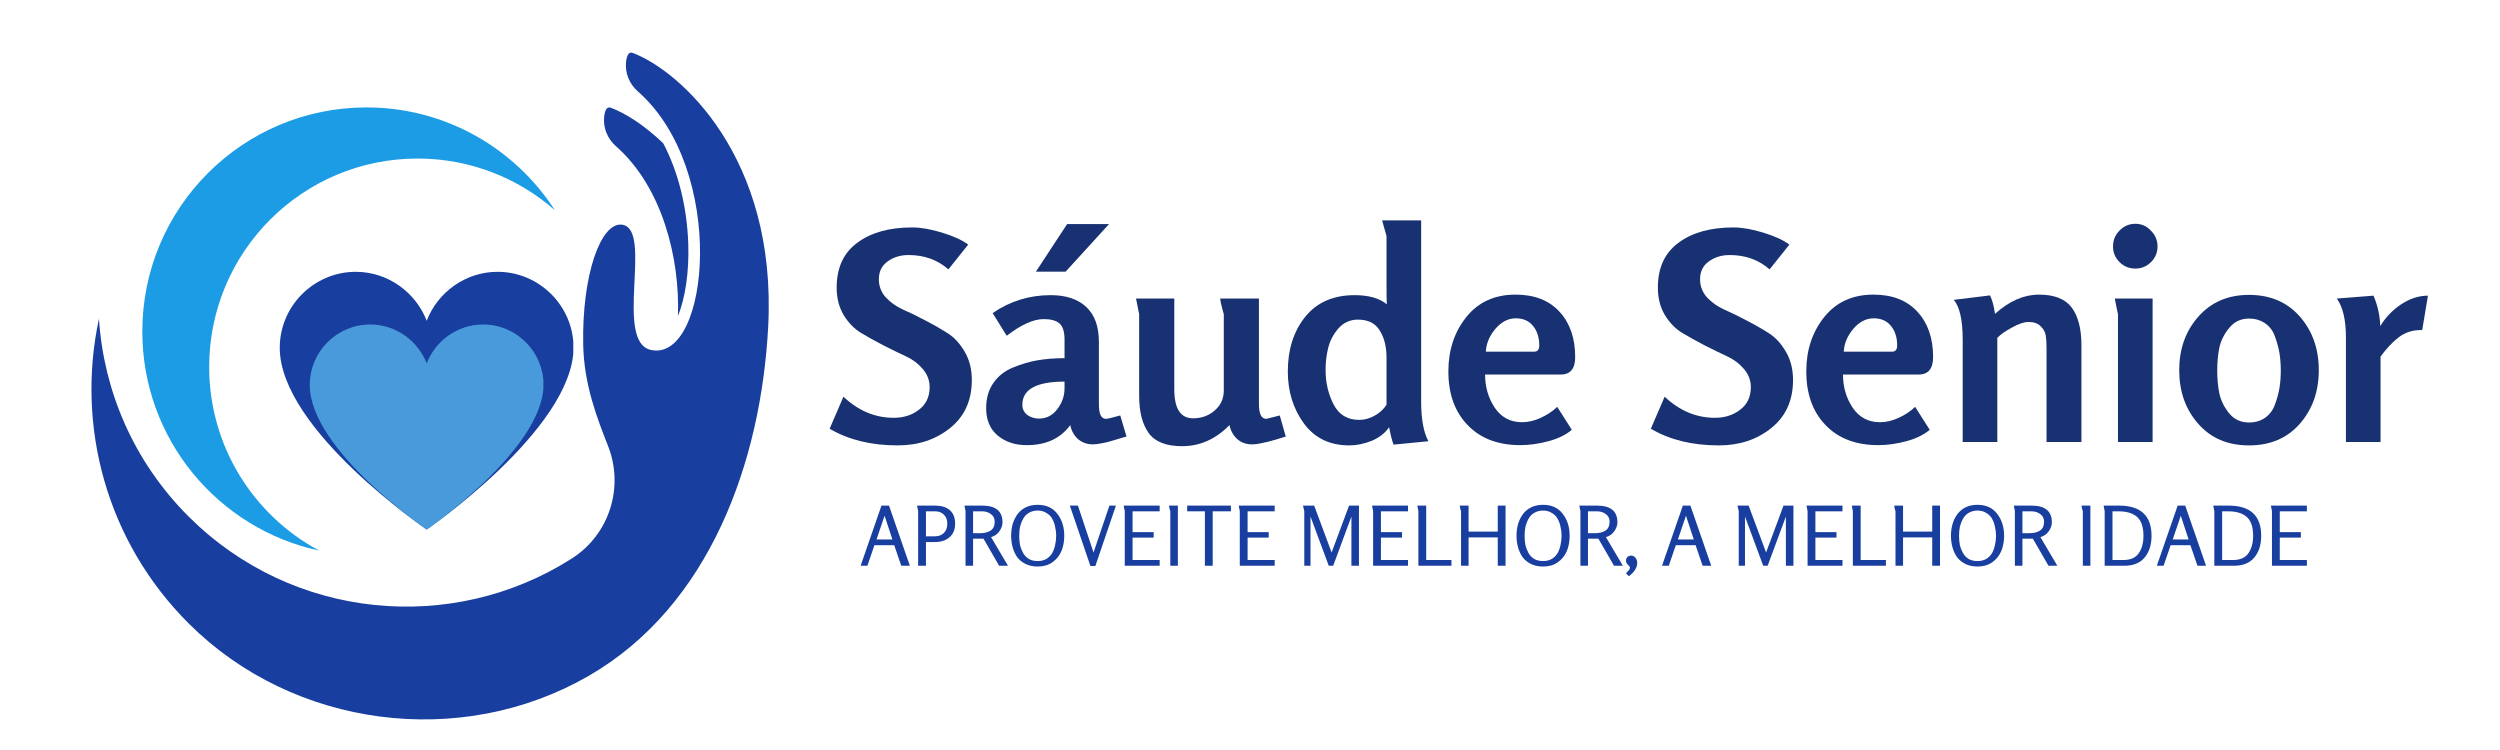
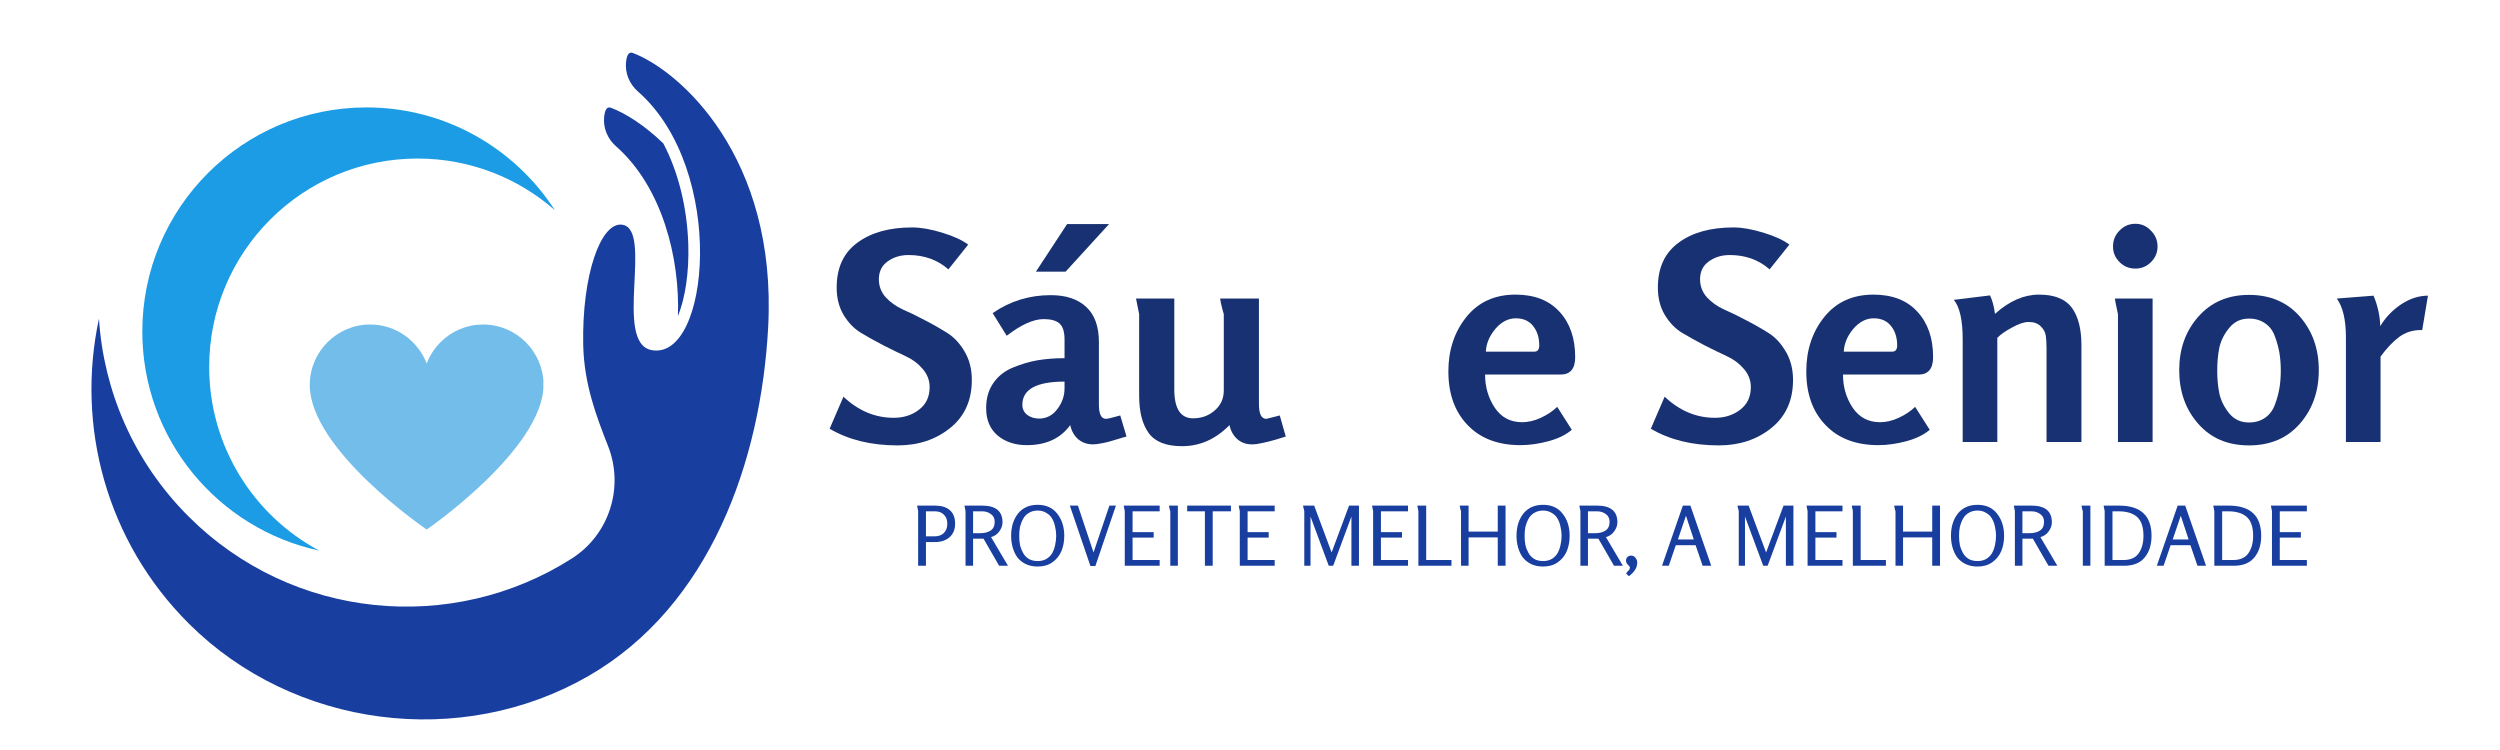
<svg xmlns="http://www.w3.org/2000/svg" version="1.2" preserveAspectRatio="xMidYMid meet" height="60" viewBox="0 0 150 45" zoomAndPan="magnify" width="200">
  <defs>
    <clipPath id="f8e9267333">
      <path d="M 0.281 1.082 L 41.32 1.082 L 41.32 41.441 L 0.281 41.441 Z M 0.281 1.082" />
    </clipPath>
    <clipPath id="0d503af711">
      <path d="M 11.785 14.309 L 29.434 14.309 L 29.434 29.773 L 11.785 29.773 Z M 11.785 14.309" />
    </clipPath>
    <clipPath id="1f678ef727">
      <path d="M 11.785 18.871 C 11.785 23.781 20.602 29.773 20.602 29.773 C 20.602 29.773 29.375 23.742 29.414 18.871 C 29.414 16.359 27.363 14.309 24.852 14.309 C 22.918 14.309 21.254 15.547 20.602 17.246 C 19.945 15.547 18.281 14.309 16.348 14.309 C 13.836 14.309 11.785 16.359 11.785 18.871" />
    </clipPath>
    <clipPath id="64719fa6af">
      <path d="M 0.785 0.309 L 18.434 0.309 L 18.434 15.773 L 0.785 15.773 Z M 0.785 0.309" />
    </clipPath>
    <clipPath id="eb124113f6">
      <path d="M 0.785 4.871 C 0.785 9.781 9.602 15.773 9.602 15.773 C 9.602 15.773 18.375 9.742 18.414 4.871 C 18.414 2.359 16.363 0.309 13.852 0.309 C 11.918 0.309 10.254 1.547 9.602 3.246 C 8.945 1.547 7.281 0.309 5.348 0.309 C 2.836 0.309 0.785 2.359 0.785 4.871" />
    </clipPath>
    <clipPath id="65221f510f">
      <rect height="16" y="0" width="19" x="0" />
    </clipPath>
    <filter height="100%" id="abc5795e75" filterUnits="objectBoundingBox" width="100%" y="0%" x="0%">
      <feColorMatrix in="SourceGraphic" type="matrix" values="0 0 0 0 1 0 0 0 0 1 0 0 0 0 1 0 0 0 1 0" />
    </filter>
    <clipPath id="d7a289a5d6">
      <path d="M 0.586 0.469 L 14.629 0.469 L 14.629 12.773 L 0.586 12.773 Z M 0.586 0.469" />
    </clipPath>
    <clipPath id="8b9559f9db">
      <path d="M 0.586 4.098 C 0.586 8.004 7.602 12.773 7.602 12.773 C 7.602 12.773 14.582 7.973 14.613 4.098 C 14.613 2.098 12.984 0.469 10.984 0.469 C 9.445 0.469 8.121 1.453 7.602 2.805 C 7.078 1.453 5.754 0.469 4.215 0.469 C 2.215 0.469 0.586 2.098 0.586 4.098" />
    </clipPath>
    <clipPath id="79a295a06c">
      <path d="M 0.586 0.469 L 14.629 0.469 L 14.629 12.773 L 0.586 12.773 Z M 0.586 0.469" />
    </clipPath>
    <clipPath id="256739ebfb">
      <path d="M 0.586 4.098 C 0.586 8.004 7.602 12.773 7.602 12.773 C 7.602 12.773 14.582 7.973 14.613 4.098 C 14.613 2.098 12.984 0.469 10.984 0.469 C 9.445 0.469 8.121 1.453 7.602 2.805 C 7.078 1.453 5.754 0.469 4.215 0.469 C 2.215 0.469 0.586 2.098 0.586 4.098" />
    </clipPath>
    <clipPath id="f64f2ee4e2">
      <rect height="13" y="0" width="15" x="0" />
    </clipPath>
    <clipPath id="5a8379feed">
      <rect height="13" y="0" width="15" x="0" />
    </clipPath>
    <clipPath id="cb2964ff74">
      <rect height="42" y="0" width="42" x="0" />
    </clipPath>
    <clipPath id="59df30bb77">
      <path d="M 0.441 4 L 10 4 L 10 18 L 0.441 18 Z M 0.441 4" />
    </clipPath>
    <clipPath id="75a9b8c454">
      <rect height="22" y="0" width="98" x="0" />
    </clipPath>
    <clipPath id="0e88aca4c2">
      <path d="M 0.359 1 L 4 1 L 4 5 L 0.359 5 Z M 0.359 1" />
    </clipPath>
    <clipPath id="804e89965c">
      <path d="M 85 1 L 87.961 1 L 87.961 5 L 85 5 Z M 85 1" />
    </clipPath>
    <clipPath id="98f21d3883">
      <rect height="7" y="0" width="88" x="0" />
    </clipPath>
  </defs>
  <g id="ea66371da2">
    <g transform="matrix(1,0,0,1,5,2)">
      <g clip-path="url(#cb2964ff74)">
        <path d="M 7.551 20.016 C 7.551 13.109 13.148 7.512 20.055 7.512 C 23.211 7.512 26.094 8.684 28.293 10.613 C 25.898 6.902 21.73 4.445 16.988 4.445 C 9.562 4.445 3.539 10.465 3.539 17.891 C 3.539 24.344 8.086 29.734 14.148 31.035 C 10.219 28.93 7.551 24.785 7.551 20.016" style="stroke:none;fill-rule:nonzero;fill:#1b9ce4;fill-opacity:1;" />
        <g clip-path="url(#f8e9267333)" clip-rule="nonzero">
          <path d="M 32.965 1.176 C 32.719 1.082 32.609 1.34 32.566 1.688 C 32.484 2.363 32.758 3.035 33.27 3.484 C 38.629 8.18 37.59 19.688 34.086 19.004 C 31.785 18.551 34.234 11.715 32.316 11.48 C 31.043 11.328 29.914 14.496 29.992 18.676 C 30.039 21.066 30.809 23.039 31.48 24.754 C 32.461 27.234 31.562 30.074 29.312 31.508 C 22.164 36.07 12.559 35.23 6.309 28.984 C 3.008 25.684 1.219 21.445 0.938 17.125 C -0.445 23.52 1.355 30.465 6.34 35.426 C 12.621 41.68 22.648 42.98 30.324 38.551 C 37.609 34.344 40.656 25.684 41.09 17.633 C 41.641 7.395 35.766 2.23 32.965 1.176 Z M 31.961 6.777 C 34.746 9.227 35.801 13.512 35.676 16.965 C 36.113 15.895 36.352 14.328 36.297 12.648 C 36.223 10.406 35.691 8.305 34.797 6.602 C 33.641 5.488 32.504 4.785 31.652 4.465 C 31.398 4.371 31.289 4.641 31.25 5 C 31.176 5.672 31.453 6.332 31.961 6.777" style="stroke:none;fill-rule:nonzero;fill:#183e9f;fill-opacity:1;" />
        </g>
        <g clip-path="url(#0d503af711)" clip-rule="nonzero">
          <g clip-path="url(#1f678ef727)" clip-rule="nonzero">
            <g transform="matrix(1,0,0,1,11,14)">
              <g clip-path="url(#65221f510f)" id="4e17872602">
                <g clip-path="url(#64719fa6af)" clip-rule="nonzero">
                  <g clip-path="url(#eb124113f6)" clip-rule="nonzero">
-                     <path d="M 0.785 0.309 L 18.398 0.309 L 18.398 15.773 L 0.785 15.773 Z M 0.785 0.309" style="stroke:none;fill-rule:nonzero;fill:#183e9f;fill-opacity:1;" />
-                   </g>
+                     </g>
                </g>
              </g>
            </g>
          </g>
        </g>
        <g transform="matrix(1,0,0,1,13,17)" mask="url(#2912b8b522)">
          <g clip-path="url(#5a8379feed)" id="56e8eb2df8">
            <g clip-path="url(#d7a289a5d6)" clip-rule="nonzero">
              <g clip-path="url(#8b9559f9db)" clip-rule="nonzero">
                <g>
                  <g clip-path="url(#f64f2ee4e2)" id="5da66139c7">
                    <g clip-path="url(#79a295a06c)" clip-rule="nonzero">
                      <g clip-path="url(#256739ebfb)" clip-rule="nonzero">
                        <path d="M 0.586 0.469 L 14.602 0.469 L 14.602 12.773 L 0.586 12.773 Z M 0.586 0.469" style="stroke:none;fill-rule:nonzero;fill:#54afe6;fill-opacity:1;" />
                      </g>
                    </g>
                  </g>
                </g>
              </g>
            </g>
          </g>
          <mask id="2912b8b522">
            <g filter="url(#abc5795e75)">
              <rect style="fill:#000000;fill-opacity:0.82;stroke:none;" y="0" height="42" width="42" x="0" />
            </g>
          </mask>
        </g>
      </g>
    </g>
    <g transform="matrix(1,0,0,1,49,9)">
      <g clip-path="url(#75a9b8c454)">
        <g clip-path="url(#59df30bb77)" clip-rule="nonzero">
          <g style="fill:#183172;fill-opacity:1;">
            <g transform="translate(0.716, 17.521)">
              <path d="M 8.594 -3.719 C 8.594 -2.5 8.16 -1.539 7.297 -0.844 C 6.43 -0.145 5.379 0.203 4.141 0.203 C 2.555 0.203 1.195 -0.129 0.062 -0.797 L 0.891 -2.719 C 1.785 -1.875 2.789 -1.453 3.906 -1.453 C 4.5 -1.453 5.004 -1.613 5.422 -1.938 C 5.848 -2.258 6.062 -2.711 6.062 -3.297 C 6.062 -3.703 5.922 -4.066 5.641 -4.391 C 5.367 -4.711 5.023 -4.969 4.609 -5.156 C 4.203 -5.344 3.754 -5.562 3.266 -5.812 C 2.785 -6.062 2.336 -6.312 1.922 -6.562 C 1.516 -6.812 1.172 -7.172 0.891 -7.641 C 0.617 -8.109 0.484 -8.648 0.484 -9.266 C 0.484 -10.453 0.895 -11.348 1.719 -11.953 C 2.539 -12.566 3.641 -12.875 5.016 -12.875 C 5.535 -12.875 6.133 -12.77 6.812 -12.562 C 7.5 -12.352 8.02 -12.113 8.375 -11.844 L 7.188 -10.359 C 6.539 -10.93 5.742 -11.219 4.797 -11.219 C 4.305 -11.219 3.883 -11.086 3.531 -10.828 C 3.188 -10.578 3.016 -10.223 3.016 -9.766 C 3.016 -9.359 3.148 -9 3.422 -8.688 C 3.703 -8.383 4.047 -8.141 4.453 -7.953 C 4.867 -7.773 5.316 -7.555 5.797 -7.297 C 6.285 -7.047 6.734 -6.789 7.141 -6.531 C 7.547 -6.27 7.891 -5.895 8.172 -5.406 C 8.453 -4.926 8.594 -4.363 8.594 -3.719 Z M 8.594 -3.719" style="stroke:none" />
            </g>
          </g>
        </g>
        <g style="fill:#183172;fill-opacity:1;">
          <g transform="translate(9.653, 17.521)">
            <path d="M 7.891 -13.078 L 5.281 -10.219 L 3.5 -10.219 L 5.375 -13.078 Z M 8.938 -0.328 C 8.832 -0.305 8.672 -0.258 8.453 -0.188 C 8.242 -0.125 8.066 -0.07 7.922 -0.031 C 7.785 0.008 7.625 0.047 7.438 0.078 C 7.25 0.117 7.078 0.141 6.922 0.141 C 6.578 0.141 6.281 0.035 6.031 -0.172 C 5.789 -0.391 5.633 -0.672 5.562 -1.016 C 4.977 -0.211 4.109 0.188 2.953 0.188 C 2.254 0.188 1.672 -0.004 1.203 -0.391 C 0.742 -0.785 0.516 -1.332 0.516 -2.031 C 0.516 -2.625 0.66 -3.129 0.953 -3.547 C 1.242 -3.961 1.633 -4.27 2.125 -4.469 C 2.625 -4.676 3.117 -4.82 3.609 -4.906 C 4.109 -4.988 4.645 -5.031 5.219 -5.031 L 5.219 -6.156 C 5.219 -6.613 5.117 -6.93 4.922 -7.109 C 4.723 -7.285 4.406 -7.375 3.969 -7.375 C 3.352 -7.375 2.613 -7.039 1.75 -6.375 L 0.906 -7.734 C 1.945 -8.453 3.109 -8.812 4.391 -8.812 C 5.316 -8.812 6.031 -8.57 6.531 -8.094 C 7.031 -7.625 7.281 -6.926 7.281 -6 L 7.281 -2.25 C 7.281 -1.676 7.422 -1.391 7.703 -1.391 C 7.797 -1.391 8.082 -1.457 8.562 -1.594 Z M 5.219 -3.219 L 5.219 -3.625 C 3.531 -3.625 2.688 -3.16 2.688 -2.234 C 2.688 -1.984 2.785 -1.781 2.984 -1.625 C 3.191 -1.477 3.426 -1.406 3.688 -1.406 C 4.133 -1.406 4.5 -1.594 4.781 -1.969 C 5.07 -2.344 5.219 -2.758 5.219 -3.219 Z M 5.219 -3.219" style="stroke:none" />
          </g>
        </g>
        <g style="fill:#183172;fill-opacity:1;">
          <g transform="translate(18.208, 17.521)">
            <path d="M 9.938 -0.328 C 9.852 -0.305 9.648 -0.242 9.328 -0.141 C 9.004 -0.047 8.734 0.02 8.516 0.062 C 8.305 0.113 8.102 0.141 7.906 0.141 C 7.562 0.141 7.27 0.035 7.031 -0.172 C 6.789 -0.391 6.633 -0.672 6.562 -1.016 C 5.738 -0.172 4.789 0.25 3.719 0.25 C 2.77 0.25 2.102 -0.008 1.719 -0.531 C 1.332 -1.062 1.141 -1.812 1.141 -2.781 L 1.141 -7.672 L 0.953 -8.609 L 3.25 -8.609 L 3.25 -3.156 C 3.25 -2 3.625 -1.422 4.375 -1.422 C 4.883 -1.422 5.316 -1.578 5.672 -1.891 C 6.035 -2.203 6.219 -2.602 6.219 -3.094 L 6.219 -7.672 C 6.219 -7.68 6.195 -7.754 6.156 -7.891 C 6.125 -8.035 6.086 -8.18 6.047 -8.328 C 6.016 -8.484 6 -8.578 6 -8.609 L 8.328 -8.609 L 8.328 -2.281 C 8.328 -1.688 8.473 -1.391 8.766 -1.391 C 8.785 -1.391 9.055 -1.457 9.578 -1.594 Z M 9.938 -0.328" style="stroke:none" />
          </g>
        </g>
        <g style="fill:#183172;fill-opacity:1;">
          <g transform="translate(27.785, 17.521)">
-             <path d="M 8.922 -0.047 L 6.828 0.156 C 6.734 -0.094 6.645 -0.441 6.562 -0.891 C 6.332 -0.547 5.988 -0.273 5.531 -0.078 C 5.07 0.109 4.617 0.203 4.172 0.203 C 3.004 0.203 2.098 -0.234 1.453 -1.109 C 0.805 -1.992 0.484 -3.035 0.484 -4.234 C 0.484 -5.555 0.832 -6.648 1.531 -7.516 C 2.227 -8.379 3.219 -8.812 4.5 -8.812 C 5.332 -8.812 5.973 -8.629 6.422 -8.266 C 6.41 -8.566 6.406 -8.914 6.406 -9.312 L 6.406 -12.359 L 6.141 -13.297 L 8.484 -13.297 L 8.484 -2.453 C 8.484 -1.379 8.629 -0.578 8.922 -0.047 Z M 6.406 -2.234 L 6.406 -5.062 C 6.406 -5.719 6.27 -6.258 6 -6.688 C 5.738 -7.125 5.301 -7.344 4.688 -7.344 C 4.219 -7.344 3.828 -7.164 3.516 -6.812 C 3.211 -6.457 3.008 -6.066 2.906 -5.641 C 2.801 -5.223 2.75 -4.785 2.75 -4.328 C 2.75 -3.566 2.91 -2.875 3.234 -2.25 C 3.555 -1.633 4.066 -1.328 4.766 -1.328 C 5.078 -1.328 5.383 -1.41 5.688 -1.578 C 5.988 -1.742 6.227 -1.961 6.406 -2.234 Z M 6.406 -2.234" style="stroke:none" />
-           </g>
+             </g>
        </g>
        <g style="fill:#183172;fill-opacity:1;">
          <g transform="translate(37.449, 17.521)">
            <path d="M 8.062 -5.094 C 8.062 -4.395 7.77 -4.047 7.188 -4.047 L 2.656 -4.047 C 2.656 -3.305 2.848 -2.645 3.234 -2.062 C 3.629 -1.477 4.176 -1.188 4.875 -1.188 C 5.238 -1.188 5.613 -1.273 6 -1.453 C 6.383 -1.629 6.711 -1.848 6.984 -2.109 L 7.859 -0.734 C 7.504 -0.43 7.035 -0.203 6.453 -0.047 C 5.867 0.109 5.312 0.188 4.781 0.188 C 3.438 0.188 2.379 -0.211 1.609 -1.016 C 0.836 -1.816 0.453 -2.891 0.453 -4.234 C 0.453 -5.516 0.812 -6.602 1.531 -7.5 C 2.25 -8.395 3.234 -8.844 4.484 -8.844 C 5.617 -8.844 6.5 -8.5 7.125 -7.812 C 7.75 -7.133 8.062 -6.227 8.062 -5.094 Z M 5.906 -5.797 C 5.906 -6.273 5.781 -6.664 5.531 -6.969 C 5.289 -7.27 4.945 -7.422 4.5 -7.422 C 4.039 -7.422 3.629 -7.207 3.266 -6.781 C 2.91 -6.352 2.723 -5.898 2.703 -5.422 L 5.609 -5.422 C 5.805 -5.422 5.906 -5.547 5.906 -5.797 Z M 5.906 -5.797" style="stroke:none" />
          </g>
        </g>
        <g style="fill:#183172;fill-opacity:1;">
          <g transform="translate(46.005, 17.521)">
            <path d="" style="stroke:none" />
          </g>
        </g>
        <g style="fill:#183172;fill-opacity:1;">
          <g transform="translate(49.988, 17.521)">
            <path d="M 8.594 -3.719 C 8.594 -2.5 8.16 -1.539 7.297 -0.844 C 6.43 -0.145 5.379 0.203 4.141 0.203 C 2.555 0.203 1.195 -0.129 0.062 -0.797 L 0.891 -2.719 C 1.785 -1.875 2.789 -1.453 3.906 -1.453 C 4.5 -1.453 5.004 -1.613 5.422 -1.938 C 5.848 -2.258 6.062 -2.711 6.062 -3.297 C 6.062 -3.703 5.922 -4.066 5.641 -4.391 C 5.367 -4.711 5.023 -4.969 4.609 -5.156 C 4.203 -5.344 3.754 -5.562 3.266 -5.812 C 2.785 -6.062 2.336 -6.312 1.922 -6.562 C 1.516 -6.812 1.172 -7.172 0.891 -7.641 C 0.617 -8.109 0.484 -8.648 0.484 -9.266 C 0.484 -10.453 0.895 -11.348 1.719 -11.953 C 2.539 -12.566 3.641 -12.875 5.016 -12.875 C 5.535 -12.875 6.133 -12.77 6.812 -12.562 C 7.5 -12.352 8.02 -12.113 8.375 -11.844 L 7.188 -10.359 C 6.539 -10.93 5.742 -11.219 4.797 -11.219 C 4.305 -11.219 3.883 -11.086 3.531 -10.828 C 3.188 -10.578 3.016 -10.223 3.016 -9.766 C 3.016 -9.359 3.148 -9 3.422 -8.688 C 3.703 -8.383 4.047 -8.141 4.453 -7.953 C 4.867 -7.773 5.316 -7.555 5.797 -7.297 C 6.285 -7.047 6.734 -6.789 7.141 -6.531 C 7.547 -6.27 7.891 -5.895 8.172 -5.406 C 8.453 -4.926 8.594 -4.363 8.594 -3.719 Z M 8.594 -3.719" style="stroke:none" />
          </g>
        </g>
        <g style="fill:#183172;fill-opacity:1;">
          <g transform="translate(58.924, 17.521)">
            <path d="M 8.062 -5.094 C 8.062 -4.395 7.77 -4.047 7.188 -4.047 L 2.656 -4.047 C 2.656 -3.305 2.848 -2.645 3.234 -2.062 C 3.629 -1.477 4.176 -1.188 4.875 -1.188 C 5.238 -1.188 5.613 -1.273 6 -1.453 C 6.383 -1.629 6.711 -1.848 6.984 -2.109 L 7.859 -0.734 C 7.504 -0.43 7.035 -0.203 6.453 -0.047 C 5.867 0.109 5.312 0.188 4.781 0.188 C 3.438 0.188 2.379 -0.211 1.609 -1.016 C 0.836 -1.816 0.453 -2.891 0.453 -4.234 C 0.453 -5.516 0.812 -6.602 1.531 -7.5 C 2.25 -8.395 3.234 -8.844 4.484 -8.844 C 5.617 -8.844 6.5 -8.5 7.125 -7.812 C 7.75 -7.133 8.062 -6.227 8.062 -5.094 Z M 5.906 -5.797 C 5.906 -6.273 5.781 -6.664 5.531 -6.969 C 5.289 -7.27 4.945 -7.422 4.5 -7.422 C 4.039 -7.422 3.629 -7.207 3.266 -6.781 C 2.91 -6.352 2.723 -5.898 2.703 -5.422 L 5.609 -5.422 C 5.805 -5.422 5.906 -5.547 5.906 -5.797 Z M 5.906 -5.797" style="stroke:none" />
          </g>
        </g>
        <g style="fill:#183172;fill-opacity:1;">
          <g transform="translate(67.48, 17.521)">
            <path d="M 8.406 0 L 6.312 0 L 6.312 -5.609 C 6.312 -5.93 6.297 -6.191 6.266 -6.391 C 6.234 -6.598 6.129 -6.785 5.953 -6.953 C 5.785 -7.117 5.547 -7.203 5.234 -7.203 C 4.973 -7.203 4.645 -7.094 4.25 -6.875 C 3.852 -6.664 3.555 -6.457 3.359 -6.25 L 3.359 0 L 1.281 0 L 1.281 -6.156 C 1.281 -7.312 1.102 -8.102 0.75 -8.531 L 2.922 -8.797 C 3.066 -8.492 3.164 -8.125 3.219 -7.688 C 4.07 -8.457 4.953 -8.844 5.859 -8.844 C 6.785 -8.844 7.441 -8.582 7.828 -8.062 C 8.211 -7.539 8.406 -6.789 8.406 -5.812 Z M 8.406 0" style="stroke:none" />
          </g>
        </g>
        <g style="fill:#183172;fill-opacity:1;">
          <g transform="translate(76.953, 17.521)">
            <path d="M 3.203 0 L 1.125 0 L 1.125 -7.672 C 1.125 -7.68 1.109 -7.754 1.078 -7.891 C 1.047 -8.035 1.016 -8.188 0.984 -8.344 C 0.953 -8.508 0.938 -8.598 0.938 -8.609 L 3.203 -8.609 Z M 3.094 -12.688 C 3.363 -12.426 3.5 -12.109 3.5 -11.734 C 3.5 -11.367 3.367 -11.055 3.109 -10.797 C 2.848 -10.535 2.535 -10.406 2.172 -10.406 C 1.797 -10.406 1.477 -10.535 1.219 -10.797 C 0.957 -11.055 0.828 -11.367 0.828 -11.734 C 0.828 -12.109 0.957 -12.426 1.219 -12.688 C 1.477 -12.957 1.797 -13.094 2.172 -13.094 C 2.535 -13.094 2.844 -12.957 3.094 -12.688 Z M 3.094 -12.688" style="stroke:none" />
          </g>
        </g>
        <g style="fill:#183172;fill-opacity:1;">
          <g transform="translate(81.3, 17.521)">
            <path d="M 0.453 -4.312 C 0.453 -5.582 0.832 -6.648 1.594 -7.516 C 2.363 -8.391 3.379 -8.828 4.641 -8.828 C 5.91 -8.828 6.926 -8.395 7.688 -7.531 C 8.445 -6.664 8.828 -5.594 8.828 -4.312 C 8.828 -3.031 8.445 -1.957 7.688 -1.094 C 6.926 -0.227 5.91 0.203 4.641 0.203 C 3.367 0.203 2.352 -0.227 1.594 -1.094 C 0.832 -1.957 0.453 -3.031 0.453 -4.312 Z M 4.641 -7.406 C 4.148 -7.406 3.754 -7.219 3.453 -6.844 C 3.148 -6.477 2.953 -6.082 2.859 -5.656 C 2.773 -5.227 2.734 -4.77 2.734 -4.281 C 2.734 -3.801 2.773 -3.348 2.859 -2.922 C 2.953 -2.492 3.148 -2.094 3.453 -1.719 C 3.754 -1.352 4.148 -1.172 4.641 -1.172 C 5.023 -1.172 5.352 -1.27 5.625 -1.469 C 5.895 -1.664 6.086 -1.93 6.203 -2.266 C 6.328 -2.598 6.414 -2.926 6.469 -3.25 C 6.52 -3.57 6.547 -3.914 6.547 -4.281 C 6.547 -4.656 6.52 -5.004 6.469 -5.328 C 6.414 -5.648 6.328 -5.977 6.203 -6.312 C 6.086 -6.656 5.895 -6.922 5.625 -7.109 C 5.352 -7.305 5.023 -7.406 4.641 -7.406 Z M 4.641 -7.406" style="stroke:none" />
          </g>
        </g>
        <g style="fill:#183172;fill-opacity:1;">
          <g transform="translate(90.583, 17.521)">
            <path d="M 6.094 -8.781 L 5.75 -6.719 L 5.672 -6.719 C 5.172 -6.719 4.734 -6.578 4.359 -6.297 C 3.984 -6.016 3.613 -5.625 3.25 -5.125 L 3.25 0 L 1.172 0 L 1.172 -6.281 C 1.172 -7.332 0.988 -8.109 0.625 -8.609 L 2.828 -8.781 C 3.078 -8.195 3.211 -7.586 3.234 -6.953 C 3.535 -7.461 3.945 -7.895 4.469 -8.25 C 5 -8.602 5.539 -8.781 6.094 -8.781 Z M 6.094 -8.781" style="stroke:none" />
          </g>
        </g>
      </g>
    </g>
    <g transform="matrix(1,0,0,1,51,29)">
      <g clip-path="url(#98f21d3883)">
        <g clip-path="url(#0e88aca4c2)" clip-rule="nonzero">
          <g style="fill:#183e9f;fill-opacity:1;">
            <g transform="translate(0.544, 4.945)">
-               <path d="M 3.047 0 L 2.531 0 L 2.109 -1.234 L 0.922 -1.234 L 0.5 0 L 0.094 0 L 1.344 -3.609 L 1.797 -3.609 Z M 2 -1.578 L 1.531 -3 L 1.047 -1.578 Z M 2 -1.578" style="stroke:none" />
-             </g>
+               </g>
          </g>
        </g>
        <g style="fill:#183e9f;fill-opacity:1;">
          <g transform="translate(3.666, 4.945)">
            <path d="M 0.891 0 L 0.422 0 L 0.422 -3.281 L 0.359 -3.609 L 1.438 -3.609 C 1.812 -3.609 2.102 -3.52 2.312 -3.344 C 2.531 -3.164 2.641 -2.891 2.641 -2.516 C 2.641 -2.172 2.523 -1.898 2.297 -1.703 C 2.078 -1.516 1.789 -1.422 1.438 -1.422 L 0.891 -1.422 Z M 0.891 -1.766 L 1.422 -1.766 C 1.648 -1.766 1.832 -1.832 1.969 -1.969 C 2.102 -2.102 2.172 -2.285 2.172 -2.516 C 2.172 -2.754 2.102 -2.938 1.969 -3.062 C 1.844 -3.195 1.664 -3.266 1.438 -3.266 L 0.891 -3.266 Z M 0.891 -1.766" style="stroke:none" />
          </g>
        </g>
        <g style="fill:#183e9f;fill-opacity:1;">
          <g transform="translate(6.51, 4.945)">
            <path d="M 2.969 0 L 2.438 0 L 1.5 -1.625 C 1.426 -1.625 1.301 -1.625 1.125 -1.625 L 0.875 -1.625 L 0.875 0 L 0.422 0 L 0.422 -3.281 C 0.422 -3.281 0.414 -3.305 0.406 -3.359 C 0.395 -3.41 0.383 -3.461 0.375 -3.516 C 0.363 -3.566 0.359 -3.598 0.359 -3.609 L 1.422 -3.609 C 2.234 -3.609 2.641 -3.273 2.641 -2.609 C 2.641 -2.41 2.57 -2.223 2.438 -2.047 C 2.312 -1.879 2.148 -1.77 1.953 -1.719 Z M 0.875 -1.953 L 1.281 -1.953 C 1.551 -1.953 1.766 -2.004 1.922 -2.109 C 2.086 -2.211 2.172 -2.391 2.172 -2.641 C 2.172 -2.836 2.098 -2.988 1.953 -3.094 C 1.805 -3.207 1.629 -3.266 1.422 -3.266 L 0.875 -3.266 Z M 0.875 -1.953" style="stroke:none" />
          </g>
        </g>
        <g style="fill:#183e9f;fill-opacity:1;">
          <g transform="translate(9.434, 4.945)">
            <path d="M 1.828 0.047 C 1.566 0.047 1.332 0 1.125 -0.094 C 0.914 -0.195 0.742 -0.332 0.609 -0.5 C 0.484 -0.676 0.391 -0.875 0.328 -1.094 C 0.266 -1.312 0.234 -1.547 0.234 -1.797 C 0.234 -2.328 0.367 -2.77 0.641 -3.125 C 0.922 -3.477 1.316 -3.656 1.828 -3.656 C 2.336 -3.656 2.727 -3.477 3 -3.125 C 3.281 -2.77 3.422 -2.328 3.422 -1.797 C 3.422 -1.453 3.363 -1.145 3.25 -0.875 C 3.133 -0.602 2.953 -0.379 2.703 -0.203 C 2.461 -0.035 2.172 0.047 1.828 0.047 Z M 2.938 -1.797 C 2.938 -1.984 2.914 -2.16 2.875 -2.328 C 2.844 -2.504 2.785 -2.664 2.703 -2.812 C 2.617 -2.969 2.5 -3.086 2.344 -3.172 C 2.195 -3.266 2.023 -3.312 1.828 -3.312 C 1.629 -3.312 1.453 -3.266 1.297 -3.172 C 1.148 -3.086 1.035 -2.969 0.953 -2.812 C 0.867 -2.656 0.805 -2.492 0.766 -2.328 C 0.734 -2.16 0.719 -1.984 0.719 -1.797 C 0.719 -1.609 0.734 -1.426 0.766 -1.25 C 0.805 -1.082 0.867 -0.922 0.953 -0.766 C 1.035 -0.617 1.148 -0.5 1.297 -0.406 C 1.453 -0.32 1.629 -0.281 1.828 -0.281 C 2.023 -0.281 2.195 -0.32 2.344 -0.406 C 2.5 -0.5 2.617 -0.617 2.703 -0.766 C 2.785 -0.922 2.844 -1.082 2.875 -1.25 C 2.914 -1.426 2.938 -1.609 2.938 -1.797 Z M 2.938 -1.797" style="stroke:none" />
          </g>
        </g>
        <g style="fill:#183e9f;fill-opacity:1;">
          <g transform="translate(13.081, 4.945)">
            <path d="M 1.641 0.016 L 1.344 0.016 L 0.109 -3.609 L 0.594 -3.609 L 1.531 -0.797 L 2.484 -3.609 L 2.875 -3.609 Z M 1.641 0.016" style="stroke:none" />
          </g>
        </g>
        <g style="fill:#183e9f;fill-opacity:1;">
          <g transform="translate(16.064, 4.945)">
            <path d="M 2.516 0 L 0.422 0 L 0.422 -3.281 C 0.422 -3.281 0.414 -3.305 0.406 -3.359 C 0.395 -3.41 0.383 -3.461 0.375 -3.516 C 0.363 -3.566 0.359 -3.598 0.359 -3.609 L 2.516 -3.609 L 2.516 -3.266 L 0.891 -3.266 L 0.891 -2.016 L 2.156 -2.016 L 2.156 -1.688 L 0.891 -1.688 L 0.891 -0.344 L 2.516 -0.344 Z M 2.516 0" style="stroke:none" />
          </g>
        </g>
        <g style="fill:#183e9f;fill-opacity:1;">
          <g transform="translate(18.78, 4.945)">
            <path d="M 0.891 0 L 0.438 0 L 0.438 -3.281 C 0.438 -3.281 0.426 -3.305 0.406 -3.359 C 0.395 -3.41 0.383 -3.461 0.375 -3.516 C 0.363 -3.566 0.359 -3.598 0.359 -3.609 L 0.891 -3.609 Z M 0.891 0" style="stroke:none" />
          </g>
        </g>
        <g style="fill:#183e9f;fill-opacity:1;">
          <g transform="translate(20.106, 4.945)">
            <path d="M 1.656 0 L 1.188 0 L 1.188 -3.266 L 0.125 -3.266 L 0.125 -3.609 L 2.75 -3.609 L 2.75 -3.266 L 1.656 -3.266 Z M 1.656 0" style="stroke:none" />
          </g>
        </g>
        <g style="fill:#183e9f;fill-opacity:1;">
          <g transform="translate(22.965, 4.945)">
            <path d="M 2.516 0 L 0.422 0 L 0.422 -3.281 C 0.422 -3.281 0.414 -3.305 0.406 -3.359 C 0.395 -3.41 0.383 -3.461 0.375 -3.516 C 0.363 -3.566 0.359 -3.598 0.359 -3.609 L 2.516 -3.609 L 2.516 -3.266 L 0.891 -3.266 L 0.891 -2.016 L 2.156 -2.016 L 2.156 -1.688 L 0.891 -1.688 L 0.891 -0.344 L 2.516 -0.344 Z M 2.516 0" style="stroke:none" />
          </g>
        </g>
        <g style="fill:#183e9f;fill-opacity:1;">
          <g transform="translate(25.681, 4.945)">
            <path d="" style="stroke:none" />
          </g>
        </g>
        <g style="fill:#183e9f;fill-opacity:1;">
          <g transform="translate(26.819, 4.945)">
            <path d="M 3.719 0 L 3.266 0 L 3.266 -2.953 L 2.172 0 L 1.906 0 L 0.812 -2.953 L 0.812 0 L 0.438 0 L 0.438 -3.281 L 0.359 -3.609 L 1.031 -3.609 L 2.078 -0.797 L 3.125 -3.609 L 3.719 -3.609 Z M 3.719 0" style="stroke:none" />
          </g>
        </g>
        <g style="fill:#183e9f;fill-opacity:1;">
          <g transform="translate(30.965, 4.945)">
            <path d="M 2.516 0 L 0.422 0 L 0.422 -3.281 C 0.422 -3.281 0.414 -3.305 0.406 -3.359 C 0.395 -3.41 0.383 -3.461 0.375 -3.516 C 0.363 -3.566 0.359 -3.598 0.359 -3.609 L 2.516 -3.609 L 2.516 -3.266 L 0.891 -3.266 L 0.891 -2.016 L 2.156 -2.016 L 2.156 -1.688 L 0.891 -1.688 L 0.891 -0.344 L 2.516 -0.344 Z M 2.516 0" style="stroke:none" />
          </g>
        </g>
        <g style="fill:#183e9f;fill-opacity:1;">
          <g transform="translate(33.681, 4.945)">
            <path d="M 2.406 0 L 0.422 0 L 0.422 -3.281 C 0.422 -3.281 0.414 -3.305 0.406 -3.359 C 0.395 -3.41 0.383 -3.461 0.375 -3.516 C 0.363 -3.566 0.359 -3.598 0.359 -3.609 L 0.891 -3.609 L 0.891 -0.344 L 2.406 -0.344 Z M 2.406 0" style="stroke:none" />
          </g>
        </g>
        <g style="fill:#183e9f;fill-opacity:1;">
          <g transform="translate(36.224, 4.945)">
            <path d="M 3.109 0 L 2.641 0 L 2.641 -1.703 L 0.891 -1.703 L 0.891 0 L 0.438 0 L 0.438 -3.281 C 0.438 -3.281 0.426 -3.305 0.406 -3.359 C 0.395 -3.41 0.383 -3.461 0.375 -3.516 C 0.363 -3.566 0.359 -3.598 0.359 -3.609 L 0.891 -3.609 L 0.891 -2.047 L 2.641 -2.047 L 2.641 -3.609 L 3.109 -3.609 Z M 3.109 0" style="stroke:none" />
          </g>
        </g>
        <g style="fill:#183e9f;fill-opacity:1;">
          <g transform="translate(39.757, 4.945)">
            <path d="M 1.828 0.047 C 1.566 0.047 1.332 0 1.125 -0.094 C 0.914 -0.195 0.742 -0.332 0.609 -0.5 C 0.484 -0.676 0.391 -0.875 0.328 -1.094 C 0.266 -1.312 0.234 -1.547 0.234 -1.797 C 0.234 -2.328 0.367 -2.77 0.641 -3.125 C 0.922 -3.477 1.316 -3.656 1.828 -3.656 C 2.336 -3.656 2.727 -3.477 3 -3.125 C 3.281 -2.77 3.422 -2.328 3.422 -1.797 C 3.422 -1.453 3.363 -1.145 3.25 -0.875 C 3.133 -0.602 2.953 -0.379 2.703 -0.203 C 2.461 -0.035 2.172 0.047 1.828 0.047 Z M 2.938 -1.797 C 2.938 -1.984 2.914 -2.16 2.875 -2.328 C 2.844 -2.504 2.785 -2.664 2.703 -2.812 C 2.617 -2.969 2.5 -3.086 2.344 -3.172 C 2.195 -3.266 2.023 -3.312 1.828 -3.312 C 1.629 -3.312 1.453 -3.266 1.297 -3.172 C 1.148 -3.086 1.035 -2.969 0.953 -2.812 C 0.867 -2.656 0.805 -2.492 0.766 -2.328 C 0.734 -2.16 0.719 -1.984 0.719 -1.797 C 0.719 -1.609 0.734 -1.426 0.766 -1.25 C 0.805 -1.082 0.867 -0.922 0.953 -0.766 C 1.035 -0.617 1.148 -0.5 1.297 -0.406 C 1.453 -0.32 1.629 -0.281 1.828 -0.281 C 2.023 -0.281 2.195 -0.32 2.344 -0.406 C 2.5 -0.5 2.617 -0.617 2.703 -0.766 C 2.785 -0.922 2.844 -1.082 2.875 -1.25 C 2.914 -1.426 2.938 -1.609 2.938 -1.797 Z M 2.938 -1.797" style="stroke:none" />
          </g>
        </g>
        <g style="fill:#183e9f;fill-opacity:1;">
          <g transform="translate(43.403, 4.945)">
            <path d="M 2.969 0 L 2.438 0 L 1.5 -1.625 C 1.426 -1.625 1.301 -1.625 1.125 -1.625 L 0.875 -1.625 L 0.875 0 L 0.422 0 L 0.422 -3.281 C 0.422 -3.281 0.414 -3.305 0.406 -3.359 C 0.395 -3.41 0.383 -3.461 0.375 -3.516 C 0.363 -3.566 0.359 -3.598 0.359 -3.609 L 1.422 -3.609 C 2.234 -3.609 2.641 -3.273 2.641 -2.609 C 2.641 -2.41 2.57 -2.223 2.438 -2.047 C 2.312 -1.879 2.148 -1.77 1.953 -1.719 Z M 0.875 -1.953 L 1.281 -1.953 C 1.551 -1.953 1.766 -2.004 1.922 -2.109 C 2.086 -2.211 2.172 -2.391 2.172 -2.641 C 2.172 -2.836 2.098 -2.988 1.953 -3.094 C 1.805 -3.207 1.629 -3.266 1.422 -3.266 L 0.875 -3.266 Z M 0.875 -1.953" style="stroke:none" />
          </g>
        </g>
        <g style="fill:#183e9f;fill-opacity:1;">
          <g transform="translate(46.327, 4.945)">
            <path d="M 0.234 0.453 C 0.242 0.453 0.258 0.438 0.281 0.406 C 0.312 0.375 0.332 0.348 0.344 0.328 C 0.363 0.316 0.383 0.297 0.406 0.266 C 0.438 0.234 0.453 0.203 0.453 0.172 C 0.461 0.148 0.469 0.129 0.469 0.109 C 0.469 0.066 0.426 0.008 0.344 -0.062 C 0.27 -0.133 0.234 -0.219 0.234 -0.312 C 0.234 -0.395 0.258 -0.461 0.312 -0.516 C 0.375 -0.578 0.445 -0.609 0.531 -0.609 C 0.645 -0.609 0.734 -0.566 0.797 -0.484 C 0.867 -0.398 0.906 -0.301 0.906 -0.188 C 0.906 0.113 0.738 0.383 0.406 0.625 C 0.344 0.57 0.285 0.516 0.234 0.453 Z M 0.234 0.453" style="stroke:none" />
          </g>
        </g>
        <g style="fill:#183e9f;fill-opacity:1;">
          <g transform="translate(47.489, 4.945)">
            <path d="" style="stroke:none" />
          </g>
        </g>
        <g style="fill:#183e9f;fill-opacity:1;">
          <g transform="translate(48.627, 4.945)">
            <path d="M 3.047 0 L 2.531 0 L 2.109 -1.234 L 0.922 -1.234 L 0.5 0 L 0.094 0 L 1.344 -3.609 L 1.797 -3.609 Z M 2 -1.578 L 1.531 -3 L 1.047 -1.578 Z M 2 -1.578" style="stroke:none" />
          </g>
        </g>
        <g style="fill:#183e9f;fill-opacity:1;">
          <g transform="translate(51.749, 4.945)">
            <path d="" style="stroke:none" />
          </g>
        </g>
        <g style="fill:#183e9f;fill-opacity:1;">
          <g transform="translate(52.887, 4.945)">
            <path d="M 3.719 0 L 3.266 0 L 3.266 -2.953 L 2.172 0 L 1.906 0 L 0.812 -2.953 L 0.812 0 L 0.438 0 L 0.438 -3.281 L 0.359 -3.609 L 1.031 -3.609 L 2.078 -0.797 L 3.125 -3.609 L 3.719 -3.609 Z M 3.719 0" style="stroke:none" />
          </g>
        </g>
        <g style="fill:#183e9f;fill-opacity:1;">
          <g transform="translate(57.033, 4.945)">
            <path d="M 2.516 0 L 0.422 0 L 0.422 -3.281 C 0.422 -3.281 0.414 -3.305 0.406 -3.359 C 0.395 -3.41 0.383 -3.461 0.375 -3.516 C 0.363 -3.566 0.359 -3.598 0.359 -3.609 L 2.516 -3.609 L 2.516 -3.266 L 0.891 -3.266 L 0.891 -2.016 L 2.156 -2.016 L 2.156 -1.688 L 0.891 -1.688 L 0.891 -0.344 L 2.516 -0.344 Z M 2.516 0" style="stroke:none" />
          </g>
        </g>
        <g style="fill:#183e9f;fill-opacity:1;">
          <g transform="translate(59.749, 4.945)">
            <path d="M 2.406 0 L 0.422 0 L 0.422 -3.281 C 0.422 -3.281 0.414 -3.305 0.406 -3.359 C 0.395 -3.41 0.383 -3.461 0.375 -3.516 C 0.363 -3.566 0.359 -3.598 0.359 -3.609 L 0.891 -3.609 L 0.891 -0.344 L 2.406 -0.344 Z M 2.406 0" style="stroke:none" />
          </g>
        </g>
        <g style="fill:#183e9f;fill-opacity:1;">
          <g transform="translate(62.292, 4.945)">
            <path d="M 3.109 0 L 2.641 0 L 2.641 -1.703 L 0.891 -1.703 L 0.891 0 L 0.438 0 L 0.438 -3.281 C 0.438 -3.281 0.426 -3.305 0.406 -3.359 C 0.395 -3.41 0.383 -3.461 0.375 -3.516 C 0.363 -3.566 0.359 -3.598 0.359 -3.609 L 0.891 -3.609 L 0.891 -2.047 L 2.641 -2.047 L 2.641 -3.609 L 3.109 -3.609 Z M 3.109 0" style="stroke:none" />
          </g>
        </g>
        <g style="fill:#183e9f;fill-opacity:1;">
          <g transform="translate(65.824, 4.945)">
            <path d="M 1.828 0.047 C 1.566 0.047 1.332 0 1.125 -0.094 C 0.914 -0.195 0.742 -0.332 0.609 -0.5 C 0.484 -0.676 0.391 -0.875 0.328 -1.094 C 0.266 -1.312 0.234 -1.547 0.234 -1.797 C 0.234 -2.328 0.367 -2.77 0.641 -3.125 C 0.922 -3.477 1.316 -3.656 1.828 -3.656 C 2.336 -3.656 2.727 -3.477 3 -3.125 C 3.281 -2.77 3.422 -2.328 3.422 -1.797 C 3.422 -1.453 3.363 -1.145 3.25 -0.875 C 3.133 -0.602 2.953 -0.379 2.703 -0.203 C 2.461 -0.035 2.172 0.047 1.828 0.047 Z M 2.938 -1.797 C 2.938 -1.984 2.914 -2.16 2.875 -2.328 C 2.844 -2.504 2.785 -2.664 2.703 -2.812 C 2.617 -2.969 2.5 -3.086 2.344 -3.172 C 2.195 -3.266 2.023 -3.312 1.828 -3.312 C 1.629 -3.312 1.453 -3.266 1.297 -3.172 C 1.148 -3.086 1.035 -2.969 0.953 -2.812 C 0.867 -2.656 0.805 -2.492 0.766 -2.328 C 0.734 -2.16 0.719 -1.984 0.719 -1.797 C 0.719 -1.609 0.734 -1.426 0.766 -1.25 C 0.805 -1.082 0.867 -0.922 0.953 -0.766 C 1.035 -0.617 1.148 -0.5 1.297 -0.406 C 1.453 -0.32 1.629 -0.281 1.828 -0.281 C 2.023 -0.281 2.195 -0.32 2.344 -0.406 C 2.5 -0.5 2.617 -0.617 2.703 -0.766 C 2.785 -0.922 2.844 -1.082 2.875 -1.25 C 2.914 -1.426 2.938 -1.609 2.938 -1.797 Z M 2.938 -1.797" style="stroke:none" />
          </g>
        </g>
        <g style="fill:#183e9f;fill-opacity:1;">
          <g transform="translate(69.471, 4.945)">
            <path d="M 2.969 0 L 2.438 0 L 1.5 -1.625 C 1.426 -1.625 1.301 -1.625 1.125 -1.625 L 0.875 -1.625 L 0.875 0 L 0.422 0 L 0.422 -3.281 C 0.422 -3.281 0.414 -3.305 0.406 -3.359 C 0.395 -3.41 0.383 -3.461 0.375 -3.516 C 0.363 -3.566 0.359 -3.598 0.359 -3.609 L 1.422 -3.609 C 2.234 -3.609 2.641 -3.273 2.641 -2.609 C 2.641 -2.41 2.57 -2.223 2.438 -2.047 C 2.312 -1.879 2.148 -1.77 1.953 -1.719 Z M 0.875 -1.953 L 1.281 -1.953 C 1.551 -1.953 1.766 -2.004 1.922 -2.109 C 2.086 -2.211 2.172 -2.391 2.172 -2.641 C 2.172 -2.836 2.098 -2.988 1.953 -3.094 C 1.805 -3.207 1.629 -3.266 1.422 -3.266 L 0.875 -3.266 Z M 0.875 -1.953" style="stroke:none" />
          </g>
        </g>
        <g style="fill:#183e9f;fill-opacity:1;">
          <g transform="translate(72.394, 4.945)">
            <path d="" style="stroke:none" />
          </g>
        </g>
        <g style="fill:#183e9f;fill-opacity:1;">
          <g transform="translate(73.532, 4.945)">
            <path d="M 0.891 0 L 0.438 0 L 0.438 -3.281 C 0.438 -3.281 0.426 -3.305 0.406 -3.359 C 0.395 -3.41 0.383 -3.461 0.375 -3.516 C 0.363 -3.566 0.359 -3.598 0.359 -3.609 L 0.891 -3.609 Z M 0.891 0" style="stroke:none" />
          </g>
        </g>
        <g style="fill:#183e9f;fill-opacity:1;">
          <g transform="translate(74.858, 4.945)">
            <path d="M 1.594 0 L 0.422 0 L 0.422 -3.281 C 0.422 -3.281 0.414 -3.305 0.406 -3.359 C 0.395 -3.41 0.383 -3.461 0.375 -3.516 C 0.363 -3.566 0.359 -3.598 0.359 -3.609 L 1.281 -3.609 C 2.582 -3.609 3.234 -3.004 3.234 -1.797 C 3.234 -1.254 3.094 -0.816 2.812 -0.484 C 2.539 -0.16 2.133 0 1.594 0 Z M 0.891 -0.344 L 1.547 -0.344 C 1.961 -0.344 2.266 -0.473 2.453 -0.734 C 2.648 -1.004 2.75 -1.359 2.75 -1.797 C 2.75 -2.316 2.625 -2.691 2.375 -2.922 C 2.125 -3.148 1.75 -3.266 1.25 -3.266 L 0.891 -3.266 Z M 0.891 -0.344" style="stroke:none" />
          </g>
        </g>
        <g style="fill:#183e9f;fill-opacity:1;">
          <g transform="translate(78.316, 4.945)">
            <path d="M 3.047 0 L 2.531 0 L 2.109 -1.234 L 0.922 -1.234 L 0.5 0 L 0.094 0 L 1.344 -3.609 L 1.797 -3.609 Z M 2 -1.578 L 1.531 -3 L 1.047 -1.578 Z M 2 -1.578" style="stroke:none" />
          </g>
        </g>
        <g style="fill:#183e9f;fill-opacity:1;">
          <g transform="translate(81.438, 4.945)">
            <path d="M 1.594 0 L 0.422 0 L 0.422 -3.281 C 0.422 -3.281 0.414 -3.305 0.406 -3.359 C 0.395 -3.41 0.383 -3.461 0.375 -3.516 C 0.363 -3.566 0.359 -3.598 0.359 -3.609 L 1.281 -3.609 C 2.582 -3.609 3.234 -3.004 3.234 -1.797 C 3.234 -1.254 3.094 -0.816 2.812 -0.484 C 2.539 -0.16 2.133 0 1.594 0 Z M 0.891 -0.344 L 1.547 -0.344 C 1.961 -0.344 2.266 -0.473 2.453 -0.734 C 2.648 -1.004 2.75 -1.359 2.75 -1.797 C 2.75 -2.316 2.625 -2.691 2.375 -2.922 C 2.125 -3.148 1.75 -3.266 1.25 -3.266 L 0.891 -3.266 Z M 0.891 -0.344" style="stroke:none" />
          </g>
        </g>
        <g clip-path="url(#804e89965c)" clip-rule="nonzero">
          <g style="fill:#183e9f;fill-opacity:1;">
            <g transform="translate(84.896, 4.945)">
              <path d="M 2.516 0 L 0.422 0 L 0.422 -3.281 C 0.422 -3.281 0.414 -3.305 0.406 -3.359 C 0.395 -3.41 0.383 -3.461 0.375 -3.516 C 0.363 -3.566 0.359 -3.598 0.359 -3.609 L 2.516 -3.609 L 2.516 -3.266 L 0.891 -3.266 L 0.891 -2.016 L 2.156 -2.016 L 2.156 -1.688 L 0.891 -1.688 L 0.891 -0.344 L 2.516 -0.344 Z M 2.516 0" style="stroke:none" />
            </g>
          </g>
        </g>
      </g>
    </g>
  </g>
</svg>